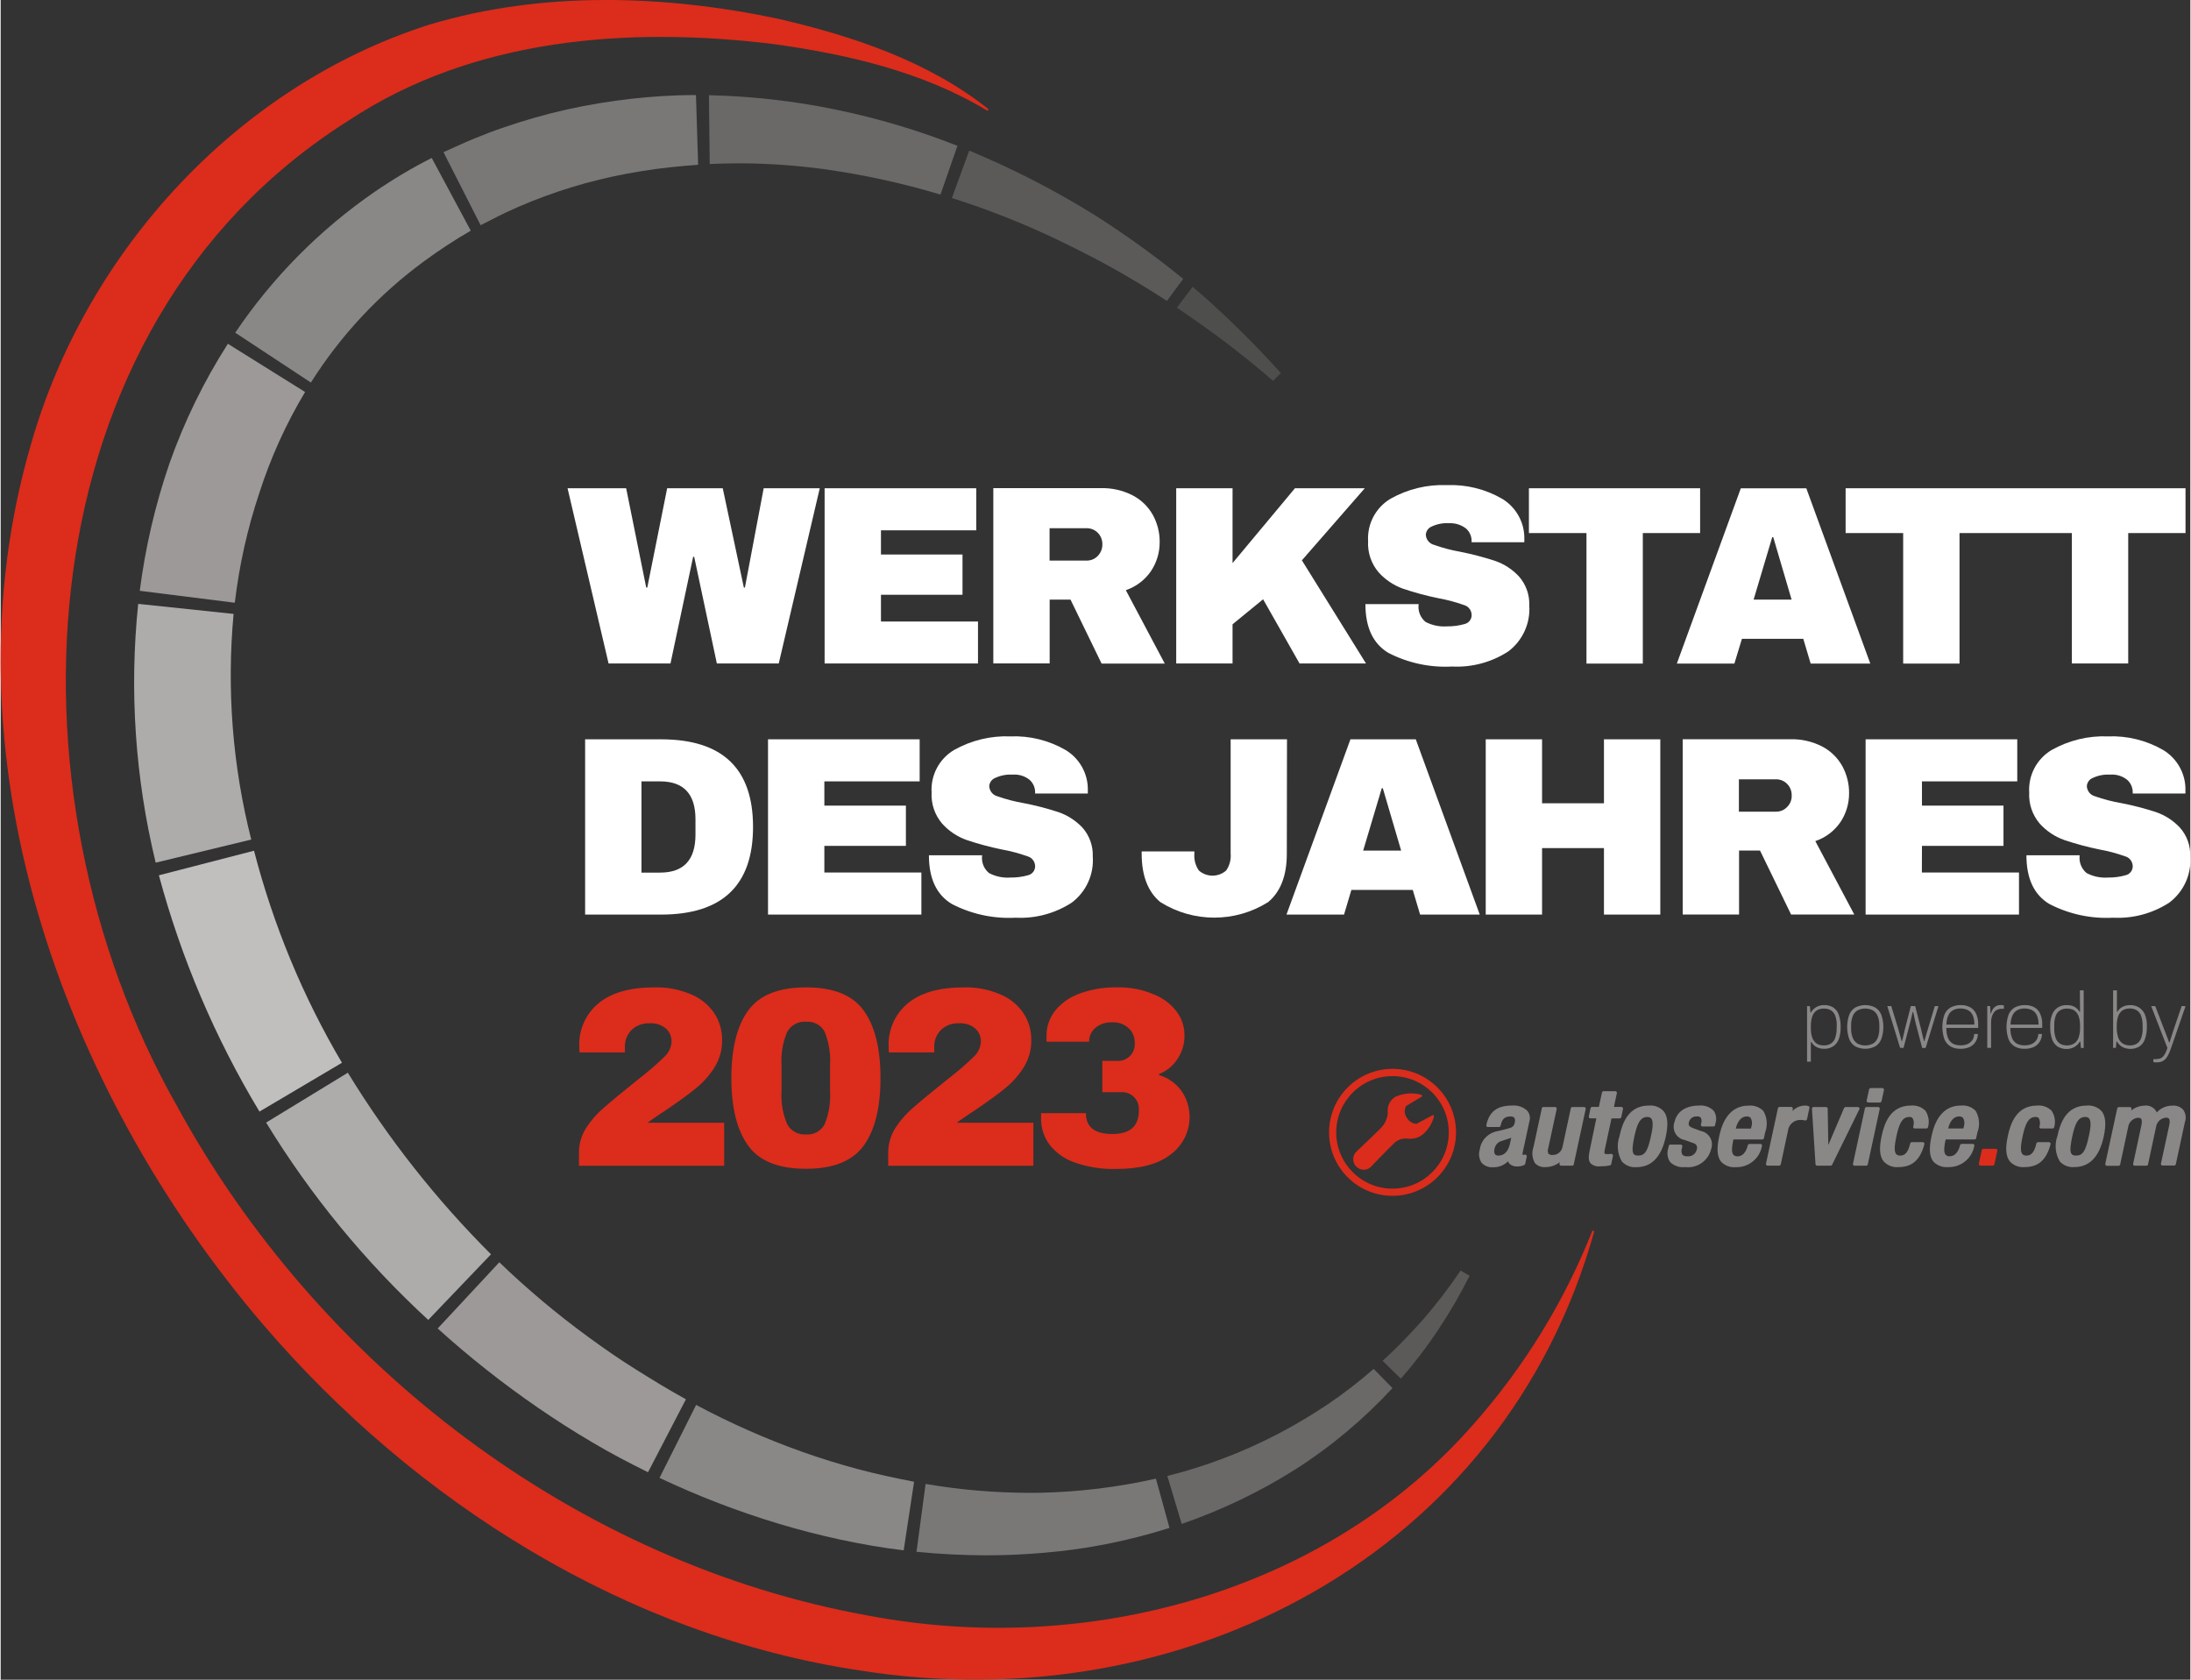
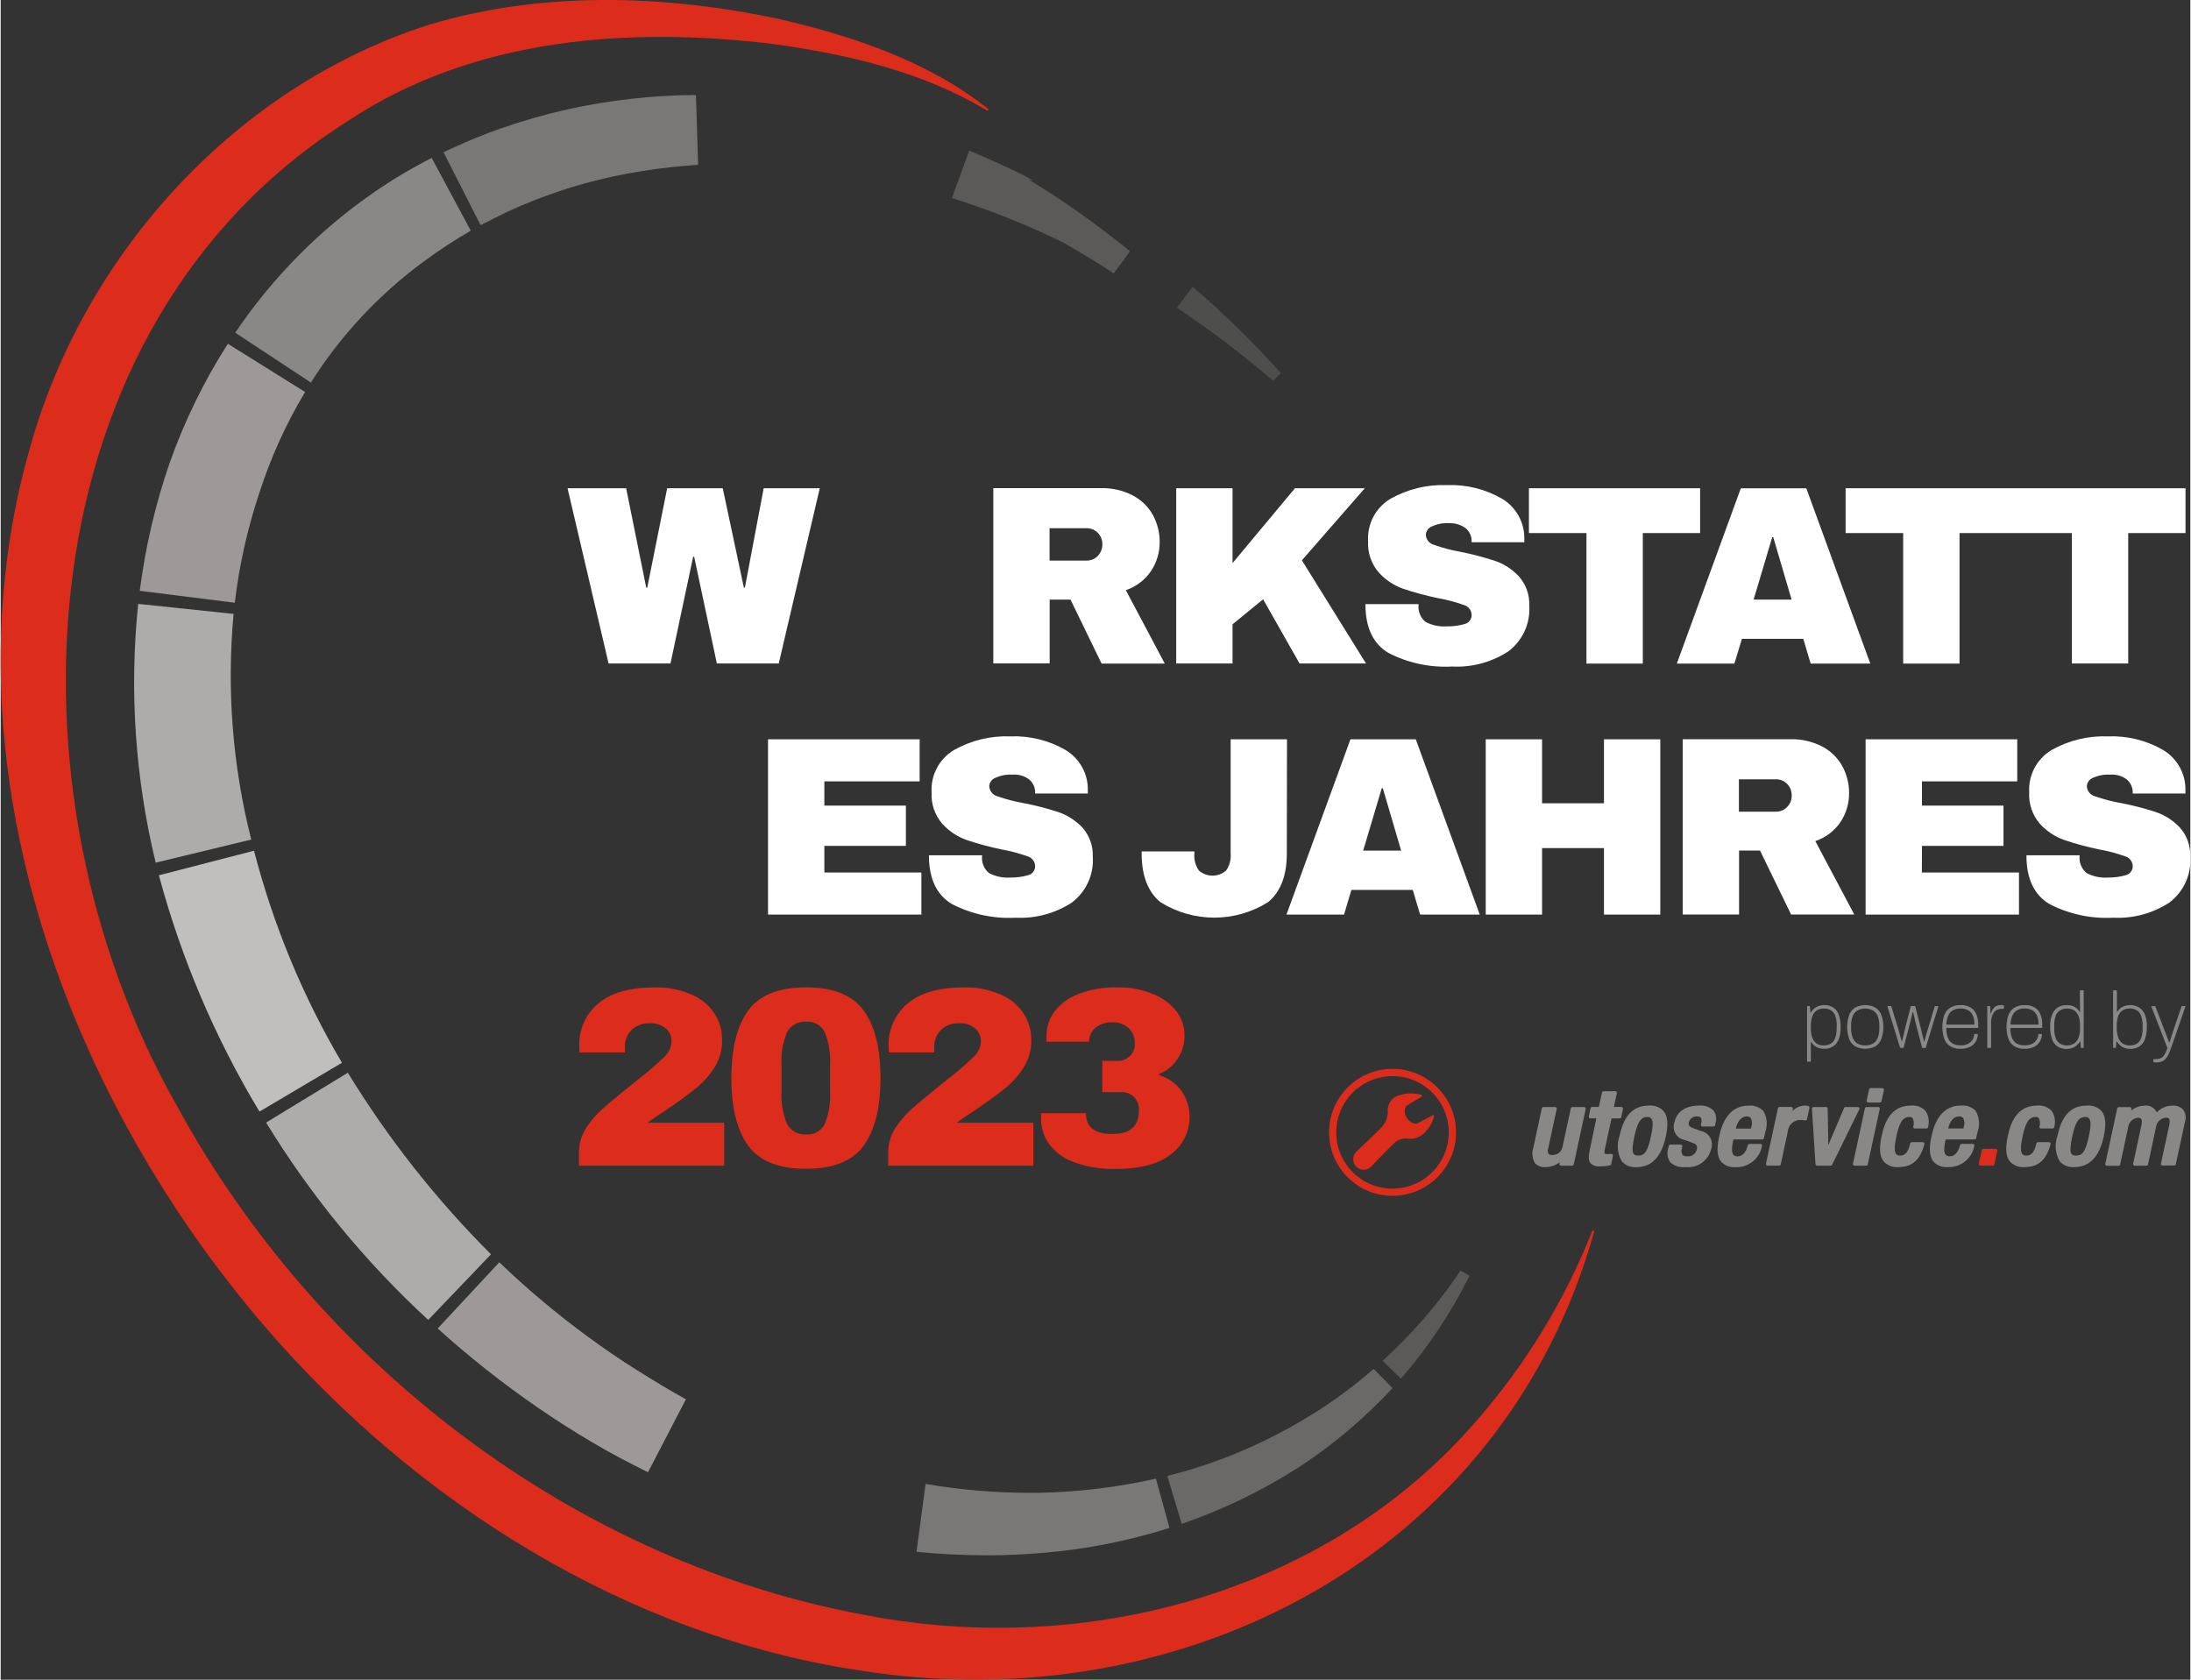
<svg xmlns="http://www.w3.org/2000/svg" version="1.1" id="Ebene_1" x="0px" y="0px" viewBox="0 0 252.98 194.07" style="enable-background:new 0 0 252.98 194.07;" xml:space="preserve" width="300" height="230">
  <rect x="0" y="0" width="252.98" height="194.07" fill="#333333" stroke="none" />
  <style type="text/css">
	.st0{fill:#C1BEBE;}
	.st1{fill:#AEABAB;}
	.st2{fill:#9C9998;}
	.st3{fill:#8A8787;}
	.st4{fill:#7A7777;}
	.st5{fill:#6B6868;}
	.st6{fill:#5C5A59;}
	.st7{fill:#4E4E4D;}
	.st8{fill:#DC2C1B;}
	.st9{fill:#FFFFFF;}
</style>
  <g>
    <path id="Pfad_2262" class="st0" d="M29.27,98.29l-10.99,2.84c2.58,9.6,6.49,18.79,11.62,27.3l9.53-5.64   C34.91,115.14,31.5,106.89,29.27,98.29" />
    <path id="Pfad_2263" class="st1" d="M15.89,69.77c-1.04,10.01-0.35,20.12,2.02,29.9L28.95,97c-2.16-8.51-2.85-17.32-2.04-26.07   L15.89,69.77z" />
    <path id="Pfad_2264" class="st2" d="M26.25,39.72c-2.76,4.31-5.01,8.92-6.72,13.74c-1.66,4.8-2.81,9.76-3.46,14.8l10.98,1.38   c0.51-4.3,1.45-8.54,2.82-12.64c1.31-4.09,3.09-8.02,5.3-11.71L26.25,39.72z" />
    <path id="Pfad_2265" class="st3" d="M49.8,18.25c-2.28,1.15-4.47,2.46-6.57,3.9c-6.35,4.37-11.82,9.9-16.13,16.29l8.74,5.76   c3.44-5.45,7.88-10.2,13.07-14.01c1.74-1.28,3.54-2.46,5.4-3.54L49.8,18.25z" />
    <path id="Pfad_2266" class="st4" d="M80.15,10.98c-2.43,0.01-4.86,0.16-7.27,0.43c-2.49,0.28-4.97,0.69-7.42,1.23   c-2.46,0.55-4.89,1.24-7.27,2.06c-1.2,0.4-2.38,0.86-3.55,1.34s-2.32,1.03-3.48,1.54l4.29,8.44c0.97-0.48,1.92-1,2.9-1.46   s1.98-0.9,2.99-1.3c2.03-0.81,4.1-1.51,6.21-2.09c2.12-0.58,4.27-1.04,6.44-1.39c2.18-0.36,4.38-0.58,6.59-0.74l-0.25-8.05   L80.15,10.98" />
-     <path id="Pfad_2267" class="st5" d="M81.83,11l0.09,7.95c1.1-0.05,2.21-0.08,3.32-0.08c3.37,0,6.74,0.24,10.08,0.7   c4.49,0.64,8.92,1.61,13.26,2.91l1.96-5.63c-4.54-1.8-9.24-3.19-14.02-4.18C91.69,11.67,86.77,11.11,81.83,11" />
-     <path id="Pfad_2268" class="st6" d="M111.9,17.4l-2,5.48c4.37,1.38,8.63,3.08,12.76,5.09c2.07,1.01,4.12,2.05,6.14,3.19   c2.01,1.14,4,2.34,5.94,3.61l1.88-2.55c-1.85-1.51-3.76-2.96-5.72-4.35c-1.96-1.38-3.96-2.73-6.03-3.95   C120.7,21.43,116.37,19.26,111.9,17.4" />
+     <path id="Pfad_2268" class="st6" d="M111.9,17.4l-2,5.48c4.37,1.38,8.63,3.08,12.76,5.09c2.01,1.14,4,2.34,5.94,3.61l1.88-2.55c-1.85-1.51-3.76-2.96-5.72-4.35c-1.96-1.38-3.96-2.73-6.03-3.95   C120.7,21.43,116.37,19.26,111.9,17.4" />
    <path id="Pfad_2269" class="st7" d="M137.71,33.14l-1.82,2.41c1.92,1.3,3.83,2.63,5.68,4.04s3.67,2.88,5.44,4.41l0.89-0.9   c-1.58-1.76-3.22-3.48-4.92-5.14C141.28,36.3,139.54,34.67,137.71,33.14" />
    <path id="Pfad_2270" class="st8" d="M184.12,142.24c-10.47,37.54-47.71,56.67-84.79,50.77c-26.94-4.01-51.4-19.4-69.03-40   C6.93,125.67-6.92,86.9,3.53,51.23C9.93,28.91,27.45,9.87,49.55,2.84C62.62-1.07,76.66-0.6,89.79,2.16   c8.61,1.99,17.35,4.89,24.35,10.46l-0.13,0.18c-7.47-4.53-16.18-6.52-24.72-7.71c-16.8-2.05-34.71-0.7-49.11,8.85   C2.46,37.73-0.33,91.26,20.33,127.71c16.39,30.12,46.29,52.93,80,58.97c25.07,4.73,52.76-2.57,69.93-22.24   c5.8-6.58,10.42-14.11,13.64-22.26L184.12,142.24z" />
    <path id="Pfad_2271" class="st8" d="M128.93,114.08c-1.48-0.03-2.95,0.22-4.34,0.74c-1.1,0.4-2.07,1.09-2.8,2   c-0.62,0.8-0.96,1.79-0.96,2.8v0.74h4.92c-0.01-0.61,0.25-1.19,0.71-1.59c0.55-0.46,1.26-0.69,1.97-0.65   c0.7-0.04,1.38,0.2,1.9,0.68c0.45,0.43,0.7,1.03,0.69,1.65c0.11,1.06-0.67,2.01-1.73,2.12c-0.11,0.01-0.22,0.01-0.33,0h-1.68v3.62   h2.15c1.06-0.08,1.99,0.72,2.07,1.79c0.01,0.11,0.01,0.22,0,0.33c0,1.81-1.02,2.71-3.06,2.71c-2.04,0-3.06-0.8-3.06-2.41h-5.18   v0.62c-0.01,1.07,0.32,2.11,0.94,2.97c0.74,0.96,1.74,1.69,2.89,2.09c1.54,0.55,3.17,0.81,4.8,0.77c2.77,0,4.86-0.54,6.28-1.63   c1.37-0.98,2.2-2.54,2.25-4.22c0.03-1.13-0.29-2.23-0.93-3.16c-0.64-0.89-1.55-1.53-2.6-1.84v-0.12c0.87-0.34,1.61-0.94,2.12-1.72   c0.55-0.81,0.84-1.77,0.82-2.75c0.01-1-0.32-1.98-0.93-2.78c-0.7-0.9-1.64-1.59-2.71-1.99   C131.8,114.29,130.37,114.04,128.93,114.08 M111.27,114.08c-2.83,0-4.98,0.61-6.46,1.84c-1.49,1.23-2.31,3.09-2.22,5.02   c0,0.22,0.01,0.43,0.03,0.65h5.24v-0.59c-0.03-0.74,0.25-1.47,0.77-2c0.56-0.53,1.32-0.81,2.09-0.77c0.69-0.05,1.37,0.17,1.9,0.62   c0.42,0.4,0.65,0.95,0.63,1.53c-0.05,0.67-0.35,1.29-0.85,1.74c-0.94,0.91-1.94,1.77-2.98,2.56c-1.77,1.41-3.12,2.53-4.06,3.36   c-0.82,0.71-1.53,1.54-2.1,2.46c-0.49,0.84-0.74,1.81-0.72,2.78v1.41h16.77v-4.97h-8.86c0.53-0.39,1.22-0.86,2.06-1.41   c1.51-1.02,2.7-1.88,3.56-2.59c0.85-0.69,1.57-1.51,2.15-2.44c0.57-0.93,0.87-2,0.85-3.09c0.02-1.14-0.31-2.26-0.96-3.21   c-0.68-0.96-1.62-1.7-2.71-2.13C114.09,114.3,112.69,114.04,111.27,114.08 M93.05,118.05c0.88-0.08,1.73,0.38,2.15,1.16   c0.49,1.23,0.71,2.55,0.62,3.87V126c0.09,1.33-0.12,2.65-0.62,3.89c-0.42,0.79-1.26,1.25-2.15,1.18c-0.89,0.07-1.75-0.39-2.18-1.18   c-0.52-1.23-0.74-2.56-0.65-3.89v-2.91c-0.09-1.32,0.13-2.64,0.65-3.86C91.3,118.44,92.16,117.98,93.05,118.05 M93.05,114.08   c-3.18,0-5.41,0.9-6.7,2.69s-1.93,4.39-1.93,7.79c0,3.4,0.64,5.99,1.93,7.79s3.52,2.69,6.7,2.69c3.16,0,5.38-0.9,6.67-2.69   s1.93-4.39,1.93-7.79c0-3.4-0.64-5.99-1.93-7.79S96.21,114.08,93.05,114.08 M75.53,114.08c-2.83,0-4.98,0.61-6.46,1.84   c-1.49,1.23-2.31,3.09-2.22,5.02c0,0.22,0.01,0.43,0.03,0.65h5.24v-0.59c-0.03-0.74,0.25-1.47,0.77-2   c0.56-0.53,1.32-0.81,2.09-0.77c0.69-0.05,1.37,0.17,1.9,0.62c0.42,0.4,0.65,0.95,0.63,1.53c-0.05,0.67-0.35,1.29-0.85,1.74   c-0.94,0.91-1.93,1.77-2.97,2.56c-1.77,1.41-3.12,2.53-4.06,3.36c-0.82,0.71-1.53,1.54-2.1,2.46c-0.49,0.84-0.74,1.81-0.72,2.78   v1.41h16.78v-4.97h-8.86c0.53-0.39,1.22-0.86,2.06-1.41c1.51-1.02,2.7-1.88,3.56-2.59c0.85-0.69,1.57-1.51,2.15-2.44   c0.57-0.93,0.87-2,0.85-3.09c0.02-1.14-0.31-2.26-0.96-3.21c-0.68-0.96-1.62-1.7-2.71-2.13C78.36,114.3,76.95,114.04,75.53,114.08" />
    <g id="Gruppe_6377" transform="translate(213.699 119.427)">
      <path id="Pfad_2272" class="st3" d="M2.86-3.03c-0.71-0.36-1.55-0.36-2.27,0C0.27-2.84,0.02-2.55-0.12-2.2    c-0.33,0.92-0.33,1.93,0,2.85C0.02,1,0.27,1.29,0.59,1.48c0.71,0.36,1.55,0.36,2.27,0C3.18,1.29,3.43,1,3.57,0.65    c0.33-0.92,0.33-1.93,0-2.85C3.43-2.55,3.18-2.84,2.86-3.03z M3.35-0.63c0.01,0.39-0.05,0.78-0.2,1.15    c-0.11,0.27-0.31,0.5-0.56,0.64c-0.55,0.27-1.19,0.27-1.74,0C0.6,1.01,0.4,0.78,0.29,0.51c-0.15-0.36-0.21-0.76-0.2-1.15v-0.28    C0.08-1.3,0.15-1.7,0.29-2.06C0.4-2.33,0.6-2.56,0.85-2.7c0.55-0.27,1.19-0.27,1.74,0c0.25,0.15,0.45,0.37,0.56,0.64    C3.3-1.7,3.36-1.3,3.35-0.91V-0.63z" />
      <path id="Pfad_2273" class="st3" d="M38.28-3.19l-0.92,2.7c-0.03,0.1-0.07,0.21-0.11,0.34s-0.09,0.26-0.13,0.4    s-0.09,0.28-0.13,0.41s-0.08,0.25-0.11,0.35h-0.05c-0.05-0.14-0.11-0.31-0.18-0.49c-0.07-0.19-0.14-0.37-0.21-0.55    s-0.12-0.34-0.18-0.46l-1.03-2.69h-0.47l1.87,4.83c-0.09,0.31-0.22,0.61-0.4,0.87c-0.11,0.16-0.27,0.28-0.45,0.35    c-0.16,0.05-0.32,0.07-0.49,0.07h-0.28v0.35l0.2,0.02c0.06,0.01,0.13,0.01,0.19,0.01c0.21,0,0.41-0.03,0.6-0.11    c0.17-0.07,0.32-0.18,0.44-0.32c0.13-0.16,0.25-0.33,0.33-0.52c0.11-0.23,0.21-0.47,0.29-0.72l1.67-4.83L38.28-3.19z" />
      <path id="Pfad_2274" class="st3" d="M-1.98-3.03C-2.29-3.22-2.65-3.31-3.02-3.3C-3.32-3.31-3.63-3.23-3.9-3.09    c-0.27,0.15-0.5,0.37-0.65,0.64h-0.06l-0.06-0.73H-5v6.42h0.44V0.98h0.06c0.11,0.18,0.25,0.33,0.41,0.46    c0.16,0.11,0.33,0.19,0.51,0.24c0.18,0.05,0.36,0.07,0.55,0.07c0.36,0.01,0.71-0.08,1.02-0.27c0.3-0.19,0.53-0.48,0.66-0.81    c0.17-0.44,0.24-0.91,0.23-1.38c0.02-0.51-0.06-1.01-0.22-1.49C-1.45-2.54-1.68-2.83-1.98-3.03z M-1.58-0.63    c0.01,0.39-0.05,0.78-0.18,1.15c-0.09,0.27-0.27,0.49-0.51,0.64C-2.51,1.3-2.8,1.37-3.08,1.36c-0.16,0-0.33-0.02-0.49-0.07    c-0.18-0.05-0.35-0.15-0.48-0.28c-0.17-0.17-0.3-0.38-0.37-0.61c-0.11-0.35-0.15-0.71-0.14-1.08v-0.18    c-0.01-0.38,0.04-0.76,0.16-1.12c0.09-0.28,0.26-0.52,0.5-0.69c0.26-0.17,0.57-0.25,0.89-0.23c0.25,0,0.51,0.06,0.73,0.18    c0.24,0.14,0.42,0.36,0.52,0.61c0.14,0.38,0.21,0.79,0.19,1.2L-1.58-0.63z" />
      <path id="Pfad_2275" class="st3" d="M8.95-0.5C8.91-0.38,8.87-0.23,8.82-0.06c-0.05,0.17-0.1,0.34-0.14,0.5    C8.63,0.6,8.59,0.75,8.55,0.87H8.5C8.48,0.75,8.45,0.6,8.4,0.44C8.36,0.27,8.32,0.1,8.28-0.06C8.24-0.23,8.21-0.37,8.18-0.5    L7.49-3.19h-0.5L6.3-0.5C6.27-0.37,6.24-0.23,6.2-0.06s-0.08,0.33-0.12,0.5S6,0.75,5.97,0.87H5.93C5.9,0.75,5.86,0.6,5.81,0.44    c-0.05-0.17-0.09-0.33-0.14-0.5C5.63-0.23,5.59-0.38,5.55-0.5L4.73-3.19H4.27l1.48,4.83h0.4l0.71-2.72    C6.89-1.19,6.92-1.33,6.97-1.5c0.04-0.17,0.08-0.34,0.12-0.52s0.07-0.34,0.11-0.48h0.06c0.03,0.14,0.06,0.3,0.11,0.48    S7.43-1.67,7.48-1.5s0.08,0.31,0.1,0.42l0.72,2.73h0.4l1.48-4.83H9.76L8.95-0.5z" />
      <path id="Pfad_2276" class="st3" d="M33.35-3.03c-0.31-0.18-0.66-0.28-1.02-0.27c-0.19,0-0.37,0.03-0.55,0.07    c-0.18,0.05-0.36,0.13-0.51,0.24c-0.17,0.12-0.31,0.28-0.41,0.46h-0.06V-5h-0.44v6.64h0.32l0.06-0.73h0.06    c0.16,0.27,0.38,0.49,0.65,0.64c0.27,0.14,0.58,0.21,0.89,0.21c0.36,0.01,0.72-0.08,1.04-0.27c0.3-0.2,0.53-0.49,0.65-0.84    c0.17-0.48,0.24-0.98,0.23-1.49c0.02-0.47-0.06-0.94-0.23-1.39C33.88-2.56,33.65-2.84,33.35-3.03z M33.77-0.63    c0.02,0.41-0.05,0.82-0.19,1.2c-0.1,0.26-0.28,0.47-0.52,0.61c-0.22,0.12-0.48,0.18-0.73,0.18c-0.31,0.01-0.62-0.07-0.89-0.24    c-0.24-0.17-0.41-0.41-0.5-0.69c-0.11-0.36-0.17-0.74-0.16-1.12v-0.18c-0.01-0.36,0.04-0.73,0.14-1.08    c0.07-0.23,0.2-0.44,0.37-0.61c0.14-0.13,0.3-0.22,0.48-0.28c0.16-0.04,0.32-0.07,0.49-0.07c0.29-0.01,0.57,0.06,0.82,0.2    c0.24,0.15,0.42,0.38,0.51,0.64c0.13,0.37,0.19,0.76,0.18,1.15L33.77-0.63z" />
      <path id="Pfad_2277" class="st3" d="M17.37-3.3c-0.38-0.02-0.74,0.18-0.93,0.51c-0.08,0.14-0.14,0.28-0.18,0.44H16.2l-0.05-0.84    h-0.33v4.83h0.44v-2.92c0-0.19,0.02-0.38,0.06-0.57c0.04-0.18,0.11-0.35,0.21-0.51c0.09-0.15,0.22-0.28,0.38-0.37    c0.18-0.1,0.37-0.14,0.57-0.14h0.26v-0.39c-0.05-0.02-0.1-0.03-0.15-0.04C17.52-3.29,17.45-3.3,17.37-3.3z" />
      <path id="Pfad_2278" class="st3" d="M13.88-3.03c-0.34-0.19-0.72-0.28-1.11-0.27c-0.41-0.01-0.81,0.08-1.18,0.27    c-0.33,0.19-0.58,0.48-0.72,0.83c-0.32,0.92-0.32,1.93,0,2.85c0.14,0.35,0.39,0.64,0.71,0.83c0.34,0.19,0.73,0.28,1.12,0.27    c0.32,0.01,0.64-0.04,0.94-0.15c0.23-0.08,0.45-0.22,0.62-0.39c0.15-0.16,0.27-0.35,0.35-0.55c0.08-0.2,0.12-0.41,0.12-0.62h-0.42    c-0.01,0.17-0.04,0.33-0.1,0.49c-0.06,0.16-0.16,0.3-0.29,0.42c-0.14,0.13-0.3,0.23-0.48,0.29c-0.23,0.08-0.47,0.12-0.72,0.11    c-0.3,0.01-0.6-0.06-0.87-0.19c-0.25-0.14-0.45-0.37-0.56-0.64c-0.15-0.38-0.21-0.78-0.2-1.18h3.68v-0.46    c0.01-0.4-0.07-0.8-0.23-1.16C14.41-2.59,14.18-2.85,13.88-3.03z M11.1-1.05c0-0.36,0.08-0.72,0.22-1.05    c0.11-0.26,0.3-0.47,0.55-0.61c0.26-0.14,0.56-0.21,0.86-0.2c0.22,0,0.43,0.03,0.64,0.1c0.19,0.06,0.36,0.17,0.51,0.31    c0.15,0.16,0.27,0.36,0.33,0.57c0.09,0.28,0.13,0.58,0.12,0.88L11.1-1.05z" />
      <path id="Pfad_2279" class="st3" d="M26.54-2.53h-0.06c-0.1-0.18-0.24-0.33-0.4-0.46c-0.15-0.11-0.32-0.19-0.5-0.24    C25.39-3.28,25.19-3.3,25-3.3c-0.36-0.01-0.71,0.08-1.02,0.27c-0.3,0.19-0.53,0.48-0.66,0.81c-0.17,0.44-0.25,0.91-0.23,1.39    c-0.02,0.51,0.06,1.01,0.22,1.49c0.12,0.34,0.35,0.64,0.65,0.84c0.31,0.18,0.67,0.28,1.03,0.27c0.3,0,0.6-0.07,0.86-0.21    c0.28-0.15,0.51-0.37,0.67-0.64h0.06l0.06,0.73h0.32V-5h-0.44L26.54-2.53z M26.54-0.69c0.01,0.38-0.04,0.76-0.16,1.12    c-0.09,0.28-0.26,0.52-0.5,0.69C25.62,1.29,25.31,1.37,25,1.36c-0.26,0-0.51-0.06-0.73-0.18c-0.24-0.14-0.42-0.36-0.52-0.61    c-0.14-0.38-0.21-0.79-0.19-1.2v-0.28C23.54-1.3,23.6-1.7,23.73-2.07C23.82-2.33,24-2.55,24.24-2.7c0.25-0.14,0.53-0.21,0.82-0.2    c0.16,0,0.33,0.02,0.49,0.07c0.18,0.05,0.35,0.15,0.48,0.28c0.17,0.17,0.3,0.38,0.37,0.61c0.11,0.35,0.15,0.71,0.14,1.08    L26.54-0.69z" />
      <path id="Pfad_2280" class="st3" d="M21.29-3.03c-0.34-0.19-0.72-0.28-1.11-0.27c-0.41-0.01-0.81,0.08-1.18,0.27    c-0.32,0.19-0.58,0.48-0.72,0.83c-0.32,0.92-0.32,1.93,0,2.85c0.14,0.35,0.39,0.64,0.71,0.83c0.34,0.19,0.73,0.28,1.12,0.27    c0.32,0.01,0.64-0.04,0.94-0.15c0.24-0.08,0.45-0.22,0.62-0.4c0.15-0.16,0.27-0.35,0.35-0.55c0.08-0.2,0.12-0.4,0.12-0.61h-0.42    c-0.01,0.17-0.04,0.33-0.11,0.49c-0.06,0.16-0.16,0.3-0.29,0.42c-0.14,0.13-0.3,0.23-0.48,0.29c-0.23,0.08-0.47,0.12-0.72,0.11    c-0.3,0.01-0.6-0.06-0.87-0.19c-0.25-0.14-0.45-0.37-0.56-0.64c-0.15-0.38-0.21-0.78-0.2-1.18h3.68v-0.46    c0.01-0.4-0.07-0.8-0.23-1.16C21.82-2.59,21.59-2.86,21.29-3.03z M18.51-1.05c0-0.36,0.08-0.72,0.22-1.05    c0.11-0.26,0.3-0.47,0.55-0.61c0.26-0.14,0.56-0.21,0.86-0.2c0.22,0,0.43,0.03,0.64,0.1c0.19,0.06,0.36,0.17,0.51,0.31    c0.15,0.16,0.27,0.36,0.33,0.57c0.09,0.28,0.13,0.58,0.12,0.88L18.51-1.05z" />
    </g>
    <g id="Gruppe_6378" transform="translate(158.474 128.493)">
      <path id="Pfad_2281" class="st3" d="M24.46-0.59h-1.34c-0.09,0-0.17,0.06-0.19,0.15l-0.96,4.47c-0.11,0.54-0.59,0.93-1.14,0.92    c-0.17,0.02-0.35-0.03-0.48-0.14c-0.09-0.18-0.11-0.39-0.04-0.58l0.99-4.59c0.01-0.06,0-0.11-0.04-0.16    c-0.04-0.04-0.09-0.07-0.15-0.07h-1.34c-0.09,0-0.17,0.06-0.19,0.15l-0.96,4.47c-0.22,0.62-0.16,1.3,0.17,1.87    c0.32,0.33,0.77,0.5,1.23,0.45c0.59,0,1.17-0.2,1.64-0.57l-0.04,0.18c-0.01,0.06,0,0.12,0.04,0.16c0.04,0.04,0.09,0.07,0.15,0.07    h1.27c0.09,0,0.17-0.06,0.19-0.15l1.38-6.4c0.02-0.1-0.04-0.2-0.15-0.23C24.49-0.59,24.47-0.59,24.46-0.59" />
-       <path id="Pfad_2282" class="st3" d="M16.05,2.96l-0.15,0.69c-0.14,0.63-0.48,1.37-1.35,1.37c-0.14,0.01-0.27-0.04-0.37-0.14    c-0.11-0.18-0.13-0.39-0.07-0.59c0.05-0.39,0.3-0.73,0.66-0.9c0.15-0.06,0.35-0.12,0.56-0.19C15.58,3.13,15.83,3.05,16.05,2.96     M16.15-0.76c-1.73,0-2.65,0.7-2.98,2.26c-0.02,0.1,0.04,0.2,0.15,0.22c0.01,0,0.03,0,0.04,0h1.27c0.09,0,0.17-0.06,0.19-0.15    c0.14-0.65,0.38-1.07,1.1-1.07c0.18-0.02,0.36,0.03,0.49,0.15c0.09,0.18,0.11,0.39,0.04,0.58c-0.1,0.45-0.32,0.55-0.82,0.68    l-1.11,0.28c-1.11,0.17-1.97,1.04-2.11,2.15c-0.16,0.51-0.08,1.07,0.22,1.52c0.34,0.36,0.83,0.55,1.32,0.51    c0.65,0.02,1.27-0.23,1.73-0.69c0.03,0.09,0.08,0.18,0.14,0.26c0.26,0.25,0.61,0.37,0.97,0.34c0.26-0.01,0.52-0.06,0.76-0.17    c0.06-0.02,0.1-0.07,0.11-0.14l0.18-0.83c0.02-0.1-0.04-0.2-0.14-0.23c-0.04-0.01-0.08,0-0.12,0.01c-0.05,0.02-0.1,0.02-0.16,0.02    c-0.02,0-0.03-0.01-0.04-0.02c-0.03-0.06-0.04-0.13-0.02-0.2l0.79-3.66c0.12-0.41,0.04-0.85-0.22-1.19    C17.45-0.6,16.8-0.82,16.15-0.76" />
      <path id="Pfad_2283" class="st3" d="M27.58,4.82c-0.15,0.02-0.3,0.03-0.46,0.03c-0.2,0-0.26-0.04-0.28-0.06s-0.05-0.12,0-0.39    l0.79-3.67h0.94c0.09,0,0.17-0.06,0.19-0.15l0.2-0.95c0.01-0.06,0-0.12-0.04-0.16c-0.04-0.04-0.09-0.07-0.15-0.07h-0.86l0.34-1.59    c0.02-0.1-0.04-0.2-0.15-0.23c-0.01,0-0.03,0-0.04,0h-1.34c-0.09,0-0.17,0.06-0.19,0.15l-0.36,1.67h-0.77    c-0.09,0-0.17,0.06-0.19,0.15l-0.2,0.95c-0.02,0.1,0.04,0.2,0.15,0.22c0.01,0,0.03,0,0.04,0h0.68L25.1,4.48    c-0.15,0.71-0.12,1.15,0.11,1.43c0.3,0.28,0.7,0.4,1.1,0.35c0.39,0.01,0.77-0.03,1.15-0.11c0.07-0.02,0.13-0.07,0.14-0.14    l0.2-0.95c0.02-0.1-0.04-0.2-0.14-0.22C27.62,4.82,27.6,4.82,27.58,4.82" />
      <path id="Pfad_2284" class="st3" d="M30.71,5.02c-0.33,0-0.45-0.1-0.51-0.18c-0.25-0.31-0.11-1.15,0.07-2.01    c0.3-1.4,0.65-2.27,1.48-2.27c0.18-0.02,0.36,0.05,0.48,0.18c0.28,0.35,0.13,1.26-0.03,2C31.82,4.51,31.49,5.02,30.71,5.02     M31.95-0.76c-2.36,0-3.07,2.01-3.39,3.52c-0.35,0.97-0.25,2.05,0.27,2.94c0.42,0.47,1.04,0.71,1.67,0.66    c1.76,0,2.9-1.18,3.4-3.52c0.31-1.42,0.23-2.36-0.24-2.94C33.22-0.58,32.59-0.82,31.95-0.76" />
      <path id="Pfad_2285" class="st3" d="M37.76-0.76c-1.55,0-2.59,0.7-2.85,1.91C34.61,1.94,35,2.83,35.8,3.14    c0.09,0.03,0.17,0.06,0.26,0.07l1.02,0.37c0.3,0.06,0.49,0.35,0.43,0.65c-0.01,0.03-0.01,0.05-0.02,0.08    c-0.11,0.51-0.59,0.86-1.11,0.79c-0.2,0.03-0.41-0.04-0.56-0.18c-0.12-0.23-0.14-0.5-0.05-0.74l0.04-0.2    c0.02-0.1-0.04-0.2-0.14-0.23c-0.01,0-0.03,0-0.04,0h-1.19c-0.09,0-0.17,0.06-0.19,0.15l-0.05,0.24c-0.19,0.55-0.12,1.15,0.2,1.63    c0.47,0.45,1.11,0.66,1.75,0.58c1.39,0.17,2.68-0.74,3-2.1c0.29-0.82-0.14-1.71-0.95-2c-0.07-0.03-0.15-0.05-0.22-0.06l-0.79-0.29    c-0.66-0.24-0.69-0.39-0.62-0.72c0.1-0.44,0.51-0.73,0.95-0.68c0.16-0.02,0.32,0.03,0.43,0.15c0.1,0.19,0.12,0.41,0.05,0.61    l-0.04,0.17c-0.02,0.1,0.04,0.2,0.14,0.23c0.01,0,0.03,0,0.04,0h1.27c0.09,0,0.17-0.06,0.19-0.15l0.06-0.29    c0.14-0.47,0.05-0.99-0.23-1.39C38.98-0.61,38.37-0.82,37.76-0.76" />
      <path id="Pfad_2286" class="st3" d="M43.25,0.5c0.17-0.02,0.35,0.05,0.47,0.18c0.17,0.32,0.19,0.69,0.07,1.02l-0.04,0.2h-1.76    C42.12,1.34,42.46,0.51,43.25,0.5 M45.18-0.13c-0.45-0.46-1.09-0.69-1.72-0.62c-2.62,0-3.21,2.72-3.4,3.61    c-0.3,1.37-0.22,2.32,0.24,2.88c0.44,0.45,1.06,0.68,1.69,0.62c1.48,0.05,2.77-1,3.03-2.46c0.02-0.1-0.04-0.2-0.14-0.22    c-0.01,0-0.03,0-0.04,0h-1.27c-0.09,0-0.17,0.06-0.19,0.15c-0.05,0.21-0.32,1.28-1.19,1.28C42,5.12,41.83,5.05,41.71,4.92    c-0.26-0.32-0.14-1.03-0.04-1.54l0.05-0.22h3.33c0.09,0,0.17-0.06,0.19-0.15l0.15-0.68C45.69,1.52,45.62,0.61,45.18-0.13" />
      <path id="Pfad_2287" class="st3" d="M50.38-0.7c-0.12-0.04-0.24-0.06-0.37-0.06c-0.56,0-1.09,0.23-1.48,0.64l0.05-0.25    c0.01-0.06,0-0.11-0.04-0.16c-0.04-0.04-0.09-0.07-0.15-0.07h-1.34c-0.09,0-0.17,0.06-0.19,0.15l-1.38,6.4    c-0.02,0.1,0.04,0.2,0.14,0.23c0.01,0,0.03,0,0.04,0h1.34c0.09,0,0.17-0.06,0.19-0.15l0.82-3.83c0.07-0.75,0.71-1.32,1.47-1.3    c0.17,0,0.34,0.02,0.5,0.06c0.05,0.01,0.1,0.01,0.15-0.02c0.04-0.03,0.07-0.07,0.09-0.12l0.28-1.31    C50.53-0.58,50.47-0.67,50.38-0.7" />
      <path id="Pfad_2288" class="st3" d="M56.26-0.5c-0.03-0.06-0.1-0.09-0.16-0.09h-1.43c-0.08,0-0.14,0.05-0.17,0.12L52.68,3.8    l-0.07-4.2c0-0.1-0.09-0.19-0.19-0.19h-1.44c-0.1,0-0.19,0.08-0.19,0.19c0,0,0,0.01,0,0.01l0.41,6.4c0.01,0.1,0.09,0.18,0.19,0.18    h1.56c0.07,0,0.14-0.04,0.17-0.11l3.14-6.4C56.3-0.37,56.29-0.44,56.26-0.5" />
      <path id="Pfad_2289" class="st3" d="M58.44-0.59H57.1c-0.09,0-0.17,0.06-0.19,0.15l-1.38,6.4c-0.02,0.1,0.04,0.2,0.14,0.23    c0.01,0,0.03,0,0.04,0h1.34c0.09,0,0.17-0.06,0.19-0.15l1.38-6.4c0.01-0.06,0-0.12-0.04-0.16C58.55-0.57,58.5-0.59,58.44-0.59" />
      <path id="Pfad_2290" class="st3" d="M58.83-1.27l0.28-1.28c0.01-0.06,0-0.12-0.04-0.16c-0.04-0.04-0.09-0.07-0.15-0.07h-1.34    c-0.09,0-0.17,0.06-0.19,0.15l-0.28,1.29c-0.01,0.06,0,0.11,0.04,0.16c0.04,0.04,0.09,0.07,0.15,0.07h1.34    C58.73-1.12,58.81-1.18,58.83-1.27" />
      <path id="Pfad_2291" class="st3" d="M62.23-0.76c-2.36,0-3.07,2.01-3.39,3.52c-0.31,1.43-0.23,2.36,0.24,2.94    c0.44,0.47,1.06,0.71,1.7,0.65c1.58,0,2.51-0.81,3-2.64c0.03-0.1-0.03-0.2-0.13-0.23c-0.02,0-0.03-0.01-0.05-0.01h-1.27    c-0.09,0-0.17,0.06-0.19,0.15c-0.27,1.24-0.77,1.4-1.14,1.4c-0.18,0.02-0.36-0.05-0.49-0.18c-0.28-0.35-0.13-1.26,0.03-2.01    c0.3-1.4,0.65-2.27,1.48-2.27c0.15-0.02,0.3,0.03,0.4,0.14c0.16,0.3,0.18,0.65,0.07,0.97c-0.02,0.1,0.04,0.2,0.14,0.22    c0.01,0,0.03,0,0.04,0h1.34c0.09,0,0.17-0.06,0.19-0.15c0.18-0.65,0.07-1.34-0.3-1.9C63.48-0.59,62.85-0.82,62.23-0.76" />
      <path id="Pfad_2292" class="st3" d="M67.79,0.5c0.17-0.02,0.35,0.05,0.47,0.18c0.17,0.32,0.19,0.69,0.07,1.02l-0.04,0.19h-1.76    C66.66,1.33,67,0.5,67.79,0.5 M67.99-0.76c-2.62,0-3.21,2.72-3.4,3.61c-0.3,1.37-0.22,2.32,0.24,2.88    c0.44,0.45,1.06,0.68,1.69,0.62c1.48,0.05,2.77-1,3.03-2.46c0.02-0.1-0.04-0.2-0.15-0.22c-0.01,0-0.03,0-0.04,0h-1.27    c-0.09,0-0.17,0.06-0.19,0.15c-0.05,0.21-0.32,1.28-1.19,1.28c-0.18,0.02-0.36-0.05-0.48-0.18c-0.26-0.32-0.14-1.03-0.04-1.54    l0.05-0.22h3.33c0.09,0,0.17-0.06,0.19-0.15l0.15-0.68c0.31-0.81,0.23-1.72-0.2-2.47C69.27-0.6,68.63-0.83,67.99-0.76" />
      <path id="Pfad_2293" class="st8" d="M72.02,4.24H70.6c-0.09,0-0.17,0.06-0.19,0.15l-0.34,1.57c-0.02,0.1,0.04,0.2,0.15,0.22    c0.01,0,0.03,0,0.04,0h1.42c0.09,0,0.17-0.06,0.19-0.15l0.34-1.57c0.01-0.06,0-0.11-0.04-0.16C72.13,4.26,72.07,4.24,72.02,4.24" />
      <path id="Pfad_2294" class="st3" d="M76.81-0.76c-2.36,0-3.07,2.01-3.39,3.52c-0.31,1.43-0.23,2.36,0.24,2.94    c0.43,0.47,1.06,0.71,1.7,0.65c1.58,0,2.51-0.81,3-2.64c0.03-0.1-0.03-0.2-0.13-0.23c-0.02,0-0.03-0.01-0.05-0.01h-1.27    c-0.09,0-0.17,0.06-0.19,0.15c-0.27,1.24-0.77,1.4-1.14,1.4c-0.18,0.02-0.36-0.05-0.49-0.18c-0.28-0.35-0.13-1.26,0.03-2.01    c0.3-1.4,0.65-2.27,1.48-2.27c0.15-0.02,0.3,0.03,0.4,0.14c0.16,0.3,0.18,0.65,0.07,0.97c-0.02,0.1,0.04,0.2,0.14,0.22    c0.01,0,0.03,0,0.04,0h1.34c0.09,0,0.17-0.06,0.19-0.15c0.18-0.65,0.07-1.34-0.3-1.9C78.05-0.59,77.43-0.82,76.81-0.76" />
      <path id="Pfad_2295" class="st3" d="M81.3,5.02c-0.33,0-0.45-0.1-0.51-0.18c-0.25-0.31-0.11-1.15,0.07-2.01    c0.3-1.4,0.65-2.27,1.48-2.27c0.18-0.02,0.36,0.05,0.48,0.18c0.28,0.35,0.13,1.26-0.03,2C82.41,4.51,82.08,5.02,81.3,5.02     M82.54-0.76c-2.36,0-3.07,2.01-3.39,3.52C78.8,3.73,78.9,4.8,79.42,5.69c0.42,0.47,1.04,0.71,1.67,0.66    c1.76,0,2.9-1.18,3.41-3.52c0.3-1.42,0.23-2.36-0.24-2.94C83.82-0.58,83.18-0.82,82.54-0.76" />
      <path id="Pfad_2296" class="st3" d="M93.68-0.28c-0.32-0.34-0.78-0.52-1.25-0.47c-0.68-0.01-1.34,0.28-1.8,0.78    c-0.25-0.55-0.84-0.87-1.44-0.78c-0.56,0.02-1.09,0.22-1.52,0.57l0.04-0.17c0.02-0.1-0.04-0.2-0.15-0.23c-0.01,0-0.03,0-0.04,0    h-1.27c-0.09,0-0.17,0.06-0.19,0.15l-1.38,6.4c-0.01,0.06,0,0.11,0.04,0.16c0.04,0.04,0.09,0.07,0.15,0.07h1.34    c0.09,0,0.17-0.06,0.19-0.15l0.92-4.3c0.07-0.59,0.55-1.05,1.14-1.1c0.27,0,0.34,0.09,0.36,0.12c0.1,0.13,0.11,0.4,0.02,0.81    l-0.94,4.39c-0.02,0.1,0.04,0.2,0.15,0.22c0.01,0,0.03,0,0.04,0h1.34c0.09,0,0.17-0.06,0.19-0.15l0.92-4.3    c0.07-0.59,0.55-1.05,1.15-1.1c0.26,0,0.33,0.09,0.35,0.11c0.1,0.13,0.11,0.4,0.02,0.81l-0.95,4.39c-0.02,0.1,0.04,0.2,0.15,0.22    c0.01,0,0.03,0,0.04,0h1.34c0.09,0,0.17-0.06,0.19-0.15l1.05-4.87C94.05,0.68,93.98,0.14,93.68-0.28" />
      <path id="Pfad_2297" class="st8" d="M1.79,0.07C1.74,0.75,1.45,1.38,0.97,1.86c-0.18,0.2-1.5,1.46-2.76,2.65    C-2.3,4.96-2.35,5.73-1.91,6.24C-1.47,6.75-0.7,6.8-0.2,6.36c0.05-0.04,0.09-0.08,0.13-0.13c1.09-1.18,2.31-2.36,2.55-2.61    c0.4-0.4,0.96-0.61,1.53-0.57c0.64,0.1,1.3-0.06,1.81-0.46c0.64-0.55,1.1-1.28,1.31-2.1l-0.1-0.17L5.11,1.35    C4.63,1.33,4.2,1.05,3.98,0.63C3.69,0.23,3.67-0.29,3.91-0.71l1.86-1.12L5.67-2C4.66-2.28,3.59-2.2,2.63-1.76    C2.02-1.36,1.68-0.65,1.79,0.07" />
      <path id="Pfad_2298" class="st8" d="M2.33-4.16c-3.59,0-6.5,2.91-6.5,6.5s2.91,6.5,6.5,6.5s6.5-2.91,6.5-6.5l0,0    C8.83-1.25,5.92-4.16,2.33-4.16 M2.33,9.67C-1.72,9.67-5,6.39-5,2.34S-1.72-5,2.33-5s7.34,3.28,7.34,7.34    C9.67,6.39,6.38,9.67,2.33,9.67" />
    </g>
    <g id="Gruppe_6379" transform="translate(70.494 61.059)">
      <path id="Pfad_2299" class="st9" d="M59.5,7.13c1.18-0.4,2.21-1.18,2.91-2.21c0.66-0.99,1.01-2.16,1-3.36    c0.01-1.08-0.26-2.15-0.78-3.11c-0.54-0.97-1.34-1.75-2.33-2.27c-1.15-0.59-2.43-0.88-3.72-0.84H44.19v20.25h6.51V8.22h2.41    l3.59,7.39H64L59.5,7.13z M56.26,3.17c-0.34,0.36-0.81,0.55-1.3,0.54h-4.27v-3.74h4.27c0.49-0.01,0.96,0.18,1.3,0.53    c0.35,0.35,0.54,0.83,0.53,1.33C56.8,2.33,56.61,2.81,56.26,3.17L56.26,3.17z" />
-       <path id="Pfad_2300" class="st9" d="M42.42,10.75H31.21V7.66h9.42V3.01h-9.42v-2.8h11.01v-4.86H24.7V15.6h17.72V10.75z" />
      <path id="Pfad_2301" class="st9" d="M6.89,15.61L9.51,3.27h0.12l2.62,12.33h7.15l4.74-20.25h-6.48L15.49,6.83h-0.12L12.93-4.65    H6.51L4.21,6.83H4.09L1.77-4.65H-5l4.74,20.25H6.89z" />
      <path id="Pfad_2302" class="st9" d="M98.64,11.04c-0.66,0.19-1.35,0.28-2.05,0.27c-0.86,0.06-1.71-0.12-2.47-0.52    c-0.6-0.5-0.9-1.27-0.79-2.05h-6.15c0,2.69,0.88,4.56,2.63,5.62c2.27,1.18,4.82,1.73,7.38,1.59c2.29,0.12,4.56-0.49,6.49-1.74    c1.66-1.25,2.58-3.25,2.43-5.33c0.05-1.23-0.39-2.44-1.21-3.36c-0.76-0.81-1.7-1.42-2.75-1.78c-1.32-0.43-2.66-0.78-4.02-1.05    c-1.03-0.18-2.05-0.45-3.03-0.8c-0.54-0.14-0.92-0.62-0.94-1.18c0.03-0.42,0.3-0.79,0.69-0.94c0.62-0.29,1.3-0.42,1.99-0.38    C97.54-0.64,98.24-0.43,98.8,0c0.42,0.37,0.66,0.91,0.65,1.47v0.12h6.09V1.24c0.05-1.9-0.93-3.68-2.56-4.67    c-1.94-1.12-4.15-1.67-6.39-1.58c-2.28-0.09-4.53,0.46-6.52,1.58c-1.71,1.03-2.7,2.91-2.58,4.9c-0.07,1.31,0.36,2.59,1.21,3.59    c0.77,0.86,1.74,1.51,2.83,1.9c1.34,0.45,2.71,0.82,4.09,1.1c1,0.18,1.98,0.44,2.93,0.78c0.51,0.13,0.87,0.58,0.9,1.1    C99.49,10.46,99.14,10.92,98.64,11.04z" />
      <path id="Pfad_2303" class="st9" d="M149.31,15.61h6.51V0.53h12.98v15.07h6.51V0.53h6.62v-5.18h-39.27v5.18h6.65L149.31,15.61z" />
      <path id="Pfad_2304" class="st9" d="M130.68,12.75h7.09l0.85,2.86h6.89l-7.39-20.25h-7.57l-7.39,20.25h6.65L130.68,12.75z     M134.18,1.01h0.12l2.12,7.21h-4.39L134.18,1.01z" />
      <path id="Pfad_2305" class="st9" d="M71.83,11.07l3.53-2.89l4.21,7.42h7.68L79.84,3.68l7.27-8.33h-8.07l-7.21,8.65v-8.65h-6.51    v20.25h6.51L71.83,11.07z" />
      <path id="Pfad_2306" class="st9" d="M112.72,15.61h6.51V0.53h6.62v-5.18h-19.78v5.18h6.65L112.72,15.61z" />
-       <path id="Pfad_2307" class="st9" d="M5.8,24.36h-8.77v20.25H5.8c7.08,0,10.63-3.38,10.63-10.13S12.89,24.36,5.8,24.36z     M9.78,35.37c0,2.92-1.36,4.39-4.09,4.39H3.54V29.22h2.15c2.73,0,4.09,1.46,4.09,4.39V35.37z" />
      <path id="Pfad_2308" class="st9" d="M51.71,32.77c-1.32-0.43-2.66-0.78-4.02-1.04c-1.03-0.18-2.05-0.44-3.03-0.79    c-0.54-0.14-0.92-0.62-0.94-1.18c0.03-0.42,0.3-0.79,0.69-0.94c0.62-0.29,1.3-0.42,1.99-0.38c0.71-0.06,1.41,0.15,1.97,0.59    c0.42,0.37,0.66,0.91,0.65,1.47v0.12h6.09v-0.35c0.05-1.9-0.93-3.68-2.56-4.67c-1.94-1.12-4.15-1.67-6.39-1.58    c-2.28-0.09-4.53,0.46-6.52,1.58c-1.71,1.03-2.7,2.91-2.58,4.9c-0.07,1.31,0.36,2.59,1.21,3.59c0.77,0.86,1.74,1.51,2.83,1.9    c1.34,0.45,2.71,0.82,4.09,1.1c1,0.18,1.98,0.44,2.93,0.78c0.51,0.13,0.87,0.58,0.9,1.1c0.03,0.51-0.31,0.97-0.81,1.09    c-0.66,0.19-1.35,0.28-2.05,0.27c-0.86,0.06-1.71-0.12-2.47-0.52c-0.6-0.5-0.9-1.27-0.79-2.05h-6.15c0,2.69,0.88,4.56,2.64,5.62    c2.27,1.18,4.82,1.73,7.37,1.59c2.29,0.12,4.56-0.49,6.49-1.74c1.66-1.25,2.58-3.25,2.43-5.33c0.05-1.23-0.39-2.44-1.21-3.36    C53.7,33.74,52.76,33.13,51.71,32.77z" />
      <path id="Pfad_2309" class="st9" d="M24.67,36.67h9.42v-4.65h-9.42v-2.8h11.01v-4.86H18.16v20.25h17.72v-4.86H24.67V36.67z" />
      <path id="Pfad_2310" class="st9" d="M181.27,34.55c-0.76-0.81-1.7-1.42-2.75-1.78c-1.32-0.43-2.66-0.78-4.02-1.04    c-1.03-0.18-2.05-0.44-3.03-0.79c-0.54-0.14-0.92-0.62-0.94-1.18c0.03-0.42,0.3-0.79,0.69-0.94c0.62-0.29,1.3-0.42,1.99-0.38    c0.71-0.06,1.41,0.15,1.97,0.59c0.42,0.37,0.66,0.91,0.65,1.47v0.12h6.09v-0.35c0.05-1.9-0.93-3.68-2.56-4.67    c-1.94-1.12-4.15-1.67-6.39-1.58c-2.28-0.09-4.53,0.46-6.52,1.58c-1.71,1.03-2.7,2.91-2.58,4.9c-0.07,1.31,0.36,2.59,1.21,3.59    c0.77,0.86,1.74,1.51,2.83,1.9c1.34,0.45,2.71,0.82,4.09,1.1c1,0.18,1.98,0.44,2.93,0.78c0.51,0.13,0.87,0.58,0.9,1.1    c0.03,0.51-0.31,0.97-0.81,1.09c-0.66,0.19-1.35,0.28-2.05,0.27c-0.86,0.06-1.71-0.12-2.47-0.52c-0.6-0.5-0.9-1.27-0.8-2.05h-6.15    c0,2.69,0.88,4.56,2.64,5.62c2.27,1.18,4.82,1.73,7.37,1.59c2.29,0.12,4.56-0.49,6.49-1.74c1.66-1.25,2.58-3.25,2.43-5.33    C182.52,36.66,182.09,35.46,181.27,34.55z" />
      <path id="Pfad_2311" class="st9" d="M151.48,36.67h9.42v-4.65h-9.42v-2.8h11.01v-4.86h-17.52v20.25h17.72v-4.86h-11.22    L151.48,36.67z" />
      <path id="Pfad_2312" class="st9" d="M142.06,33.93c0.66-0.99,1.01-2.16,1-3.36c0.01-1.08-0.26-2.15-0.78-3.11    c-0.54-0.97-1.35-1.76-2.33-2.27c-1.15-0.59-2.43-0.88-3.72-0.84h-12.39v20.25h6.51v-7.39h2.42l3.59,7.39h7.3l-4.5-8.48    C140.33,35.73,141.35,34.96,142.06,33.93z M135.9,32.18c-0.34,0.36-0.81,0.55-1.3,0.54h-4.27v-3.74h4.27    c0.49-0.01,0.96,0.18,1.3,0.53c0.35,0.35,0.54,0.83,0.53,1.33C136.45,31.34,136.26,31.82,135.9,32.18L135.9,32.18z" />
      <path id="Pfad_2313" class="st9" d="M114.74,31.75h-7.15v-7.39h-6.51v20.25h6.51v-7.68h7.15v7.68h6.51V24.36h-6.51L114.74,31.75z" />
      <path id="Pfad_2314" class="st9" d="M85.45,24.36l-7.39,20.25h6.65l0.85-2.85h7.09l0.85,2.85h6.89l-7.39-20.25H85.45z     M86.92,37.22l2.15-7.21h0.12l2.12,7.21H86.92z" />
      <path id="Pfad_2315" class="st9" d="M78.12,24.36h-6.51v13.19c0.06,0.7-0.12,1.4-0.52,1.97c-0.9,0.79-2.25,0.79-3.15,0    c-0.4-0.58-0.58-1.27-0.52-1.97v-0.24h-6.09v0.27c0,2.53,0.72,4.4,2.16,5.59c3.81,2.39,8.65,2.39,12.45,0    c1.44-1.2,2.16-3.06,2.16-5.59L78.12,24.36z" />
    </g>
    <path id="Pfad_2316" class="st6" d="M168.67,146.8c-1.29,1.92-2.7,3.76-4.21,5.51c-1.51,1.73-3.11,3.37-4.8,4.92l2.11,2.06   c1.58-1.81,3.04-3.72,4.36-5.72c1.32-1.98,2.51-4.04,3.58-6.17L168.67,146.8z" />
    <path id="Pfad_2317" class="st5" d="M158.63,158.16c-1.72,1.5-3.52,2.89-5.41,4.16c-1.88,1.26-3.83,2.41-5.84,3.45   c-4,2.07-8.23,3.67-12.59,4.76l1.66,5.54c4.64-1.6,9.07-3.73,13.21-6.35c2.05-1.31,4.02-2.76,5.88-4.33   c1.86-1.56,3.61-3.23,5.26-5.01L158.63,158.16z" />
    <path id="Pfad_2318" class="st4" d="M133.47,170.84c-4.36,0.98-8.81,1.53-13.28,1.63c-0.45,0.01-0.91,0.01-1.36,0.01   c-4.01-0.01-8.02-0.35-11.97-1.03l-1.05,7.84c2.67,0.27,5.36,0.4,8.05,0.41c2.24,0,4.48-0.1,6.72-0.3   c4.91-0.41,9.76-1.38,14.46-2.87L133.47,170.84z" />
-     <path id="Pfad_2319" class="st3" d="M80.35,162.32l-4.23,8.43c4.45,2.11,9.06,3.88,13.77,5.3c2.36,0.71,4.74,1.32,7.15,1.84   c2.41,0.51,4.84,0.95,7.29,1.23l1.2-7.92c-2.19-0.43-4.38-0.89-6.53-1.47s-4.29-1.24-6.4-1.99   C88.39,166.24,84.29,164.43,80.35,162.32" />
    <path id="Pfad_2320" class="st2" d="M57.61,145.84l-7.12,7.65c3.65,3.3,7.52,6.36,11.58,9.15c2.03,1.4,4.1,2.72,6.22,3.97   c2.11,1.26,4.3,2.4,6.5,3.49l4.38-8.43c-1.96-1.07-3.87-2.25-5.76-3.43s-3.74-2.46-5.54-3.78   C64.26,151.82,60.83,148.94,57.61,145.84" />
    <path id="Pfad_2321" class="st1" d="M40.11,123.94l-9.44,5.76c5.15,8.43,11.46,16.11,18.73,22.8l7.25-7.58   C50.32,138.6,44.77,131.56,40.11,123.94" />
  </g>
</svg>